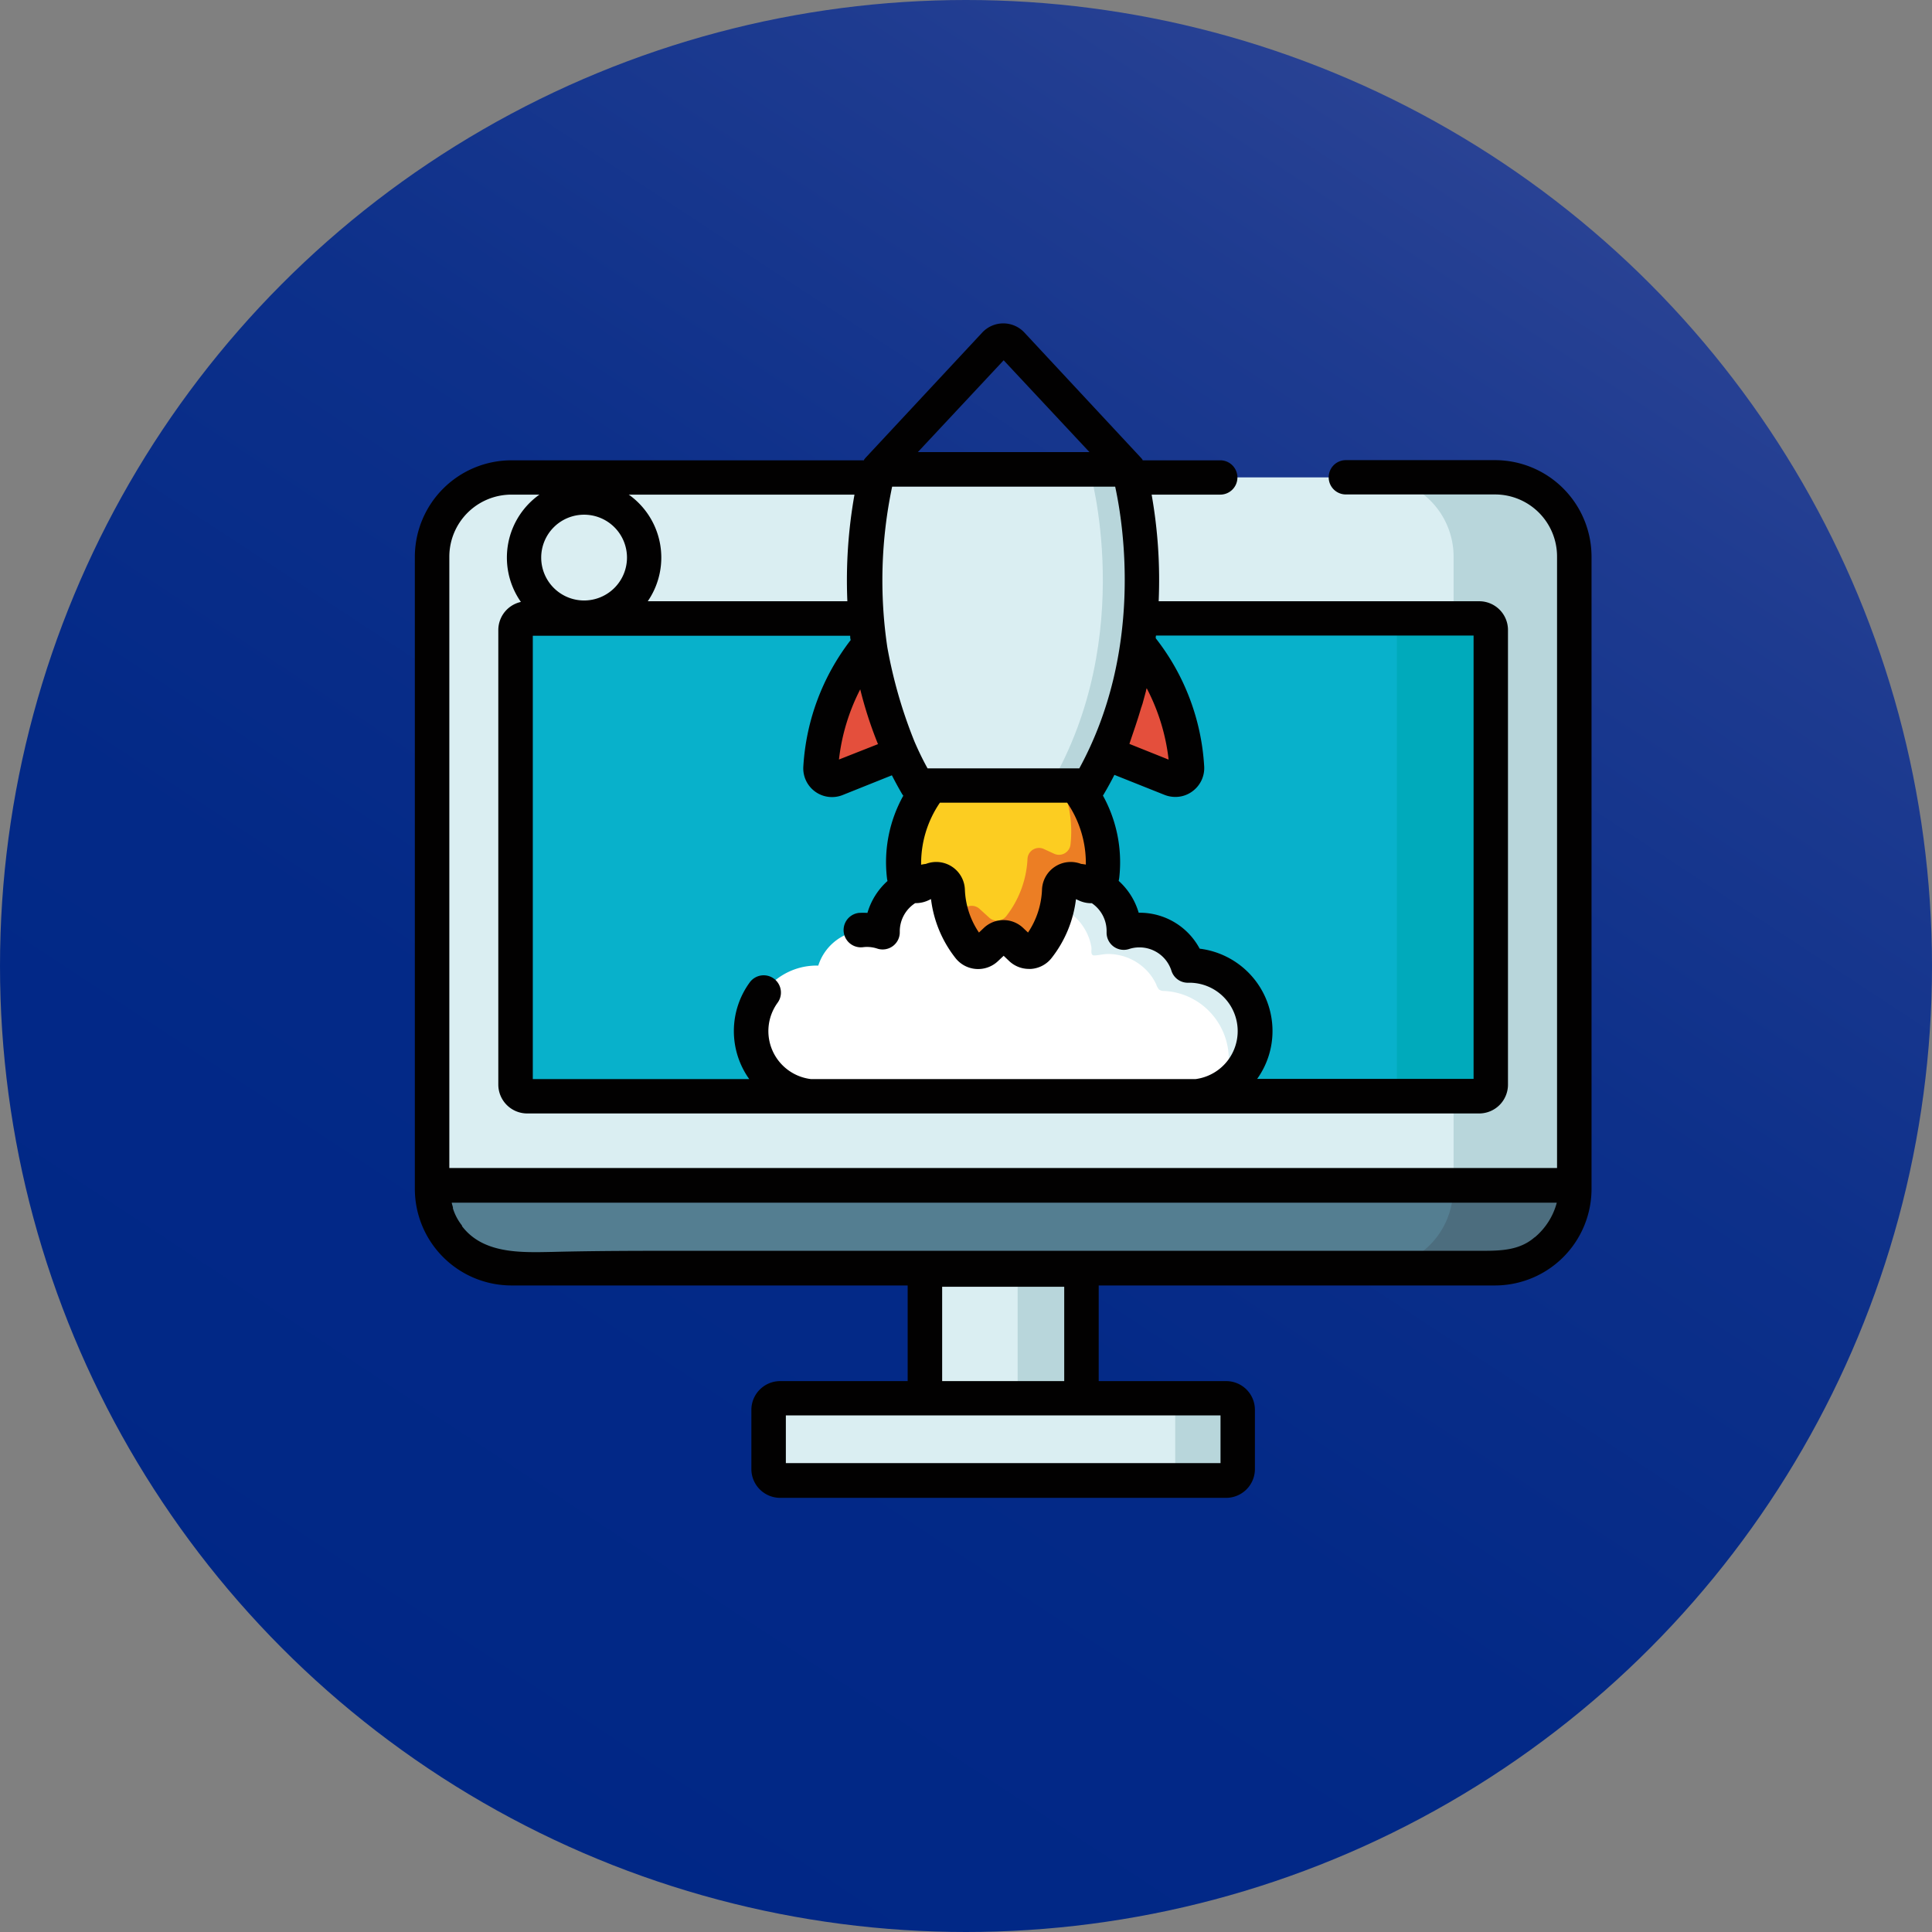
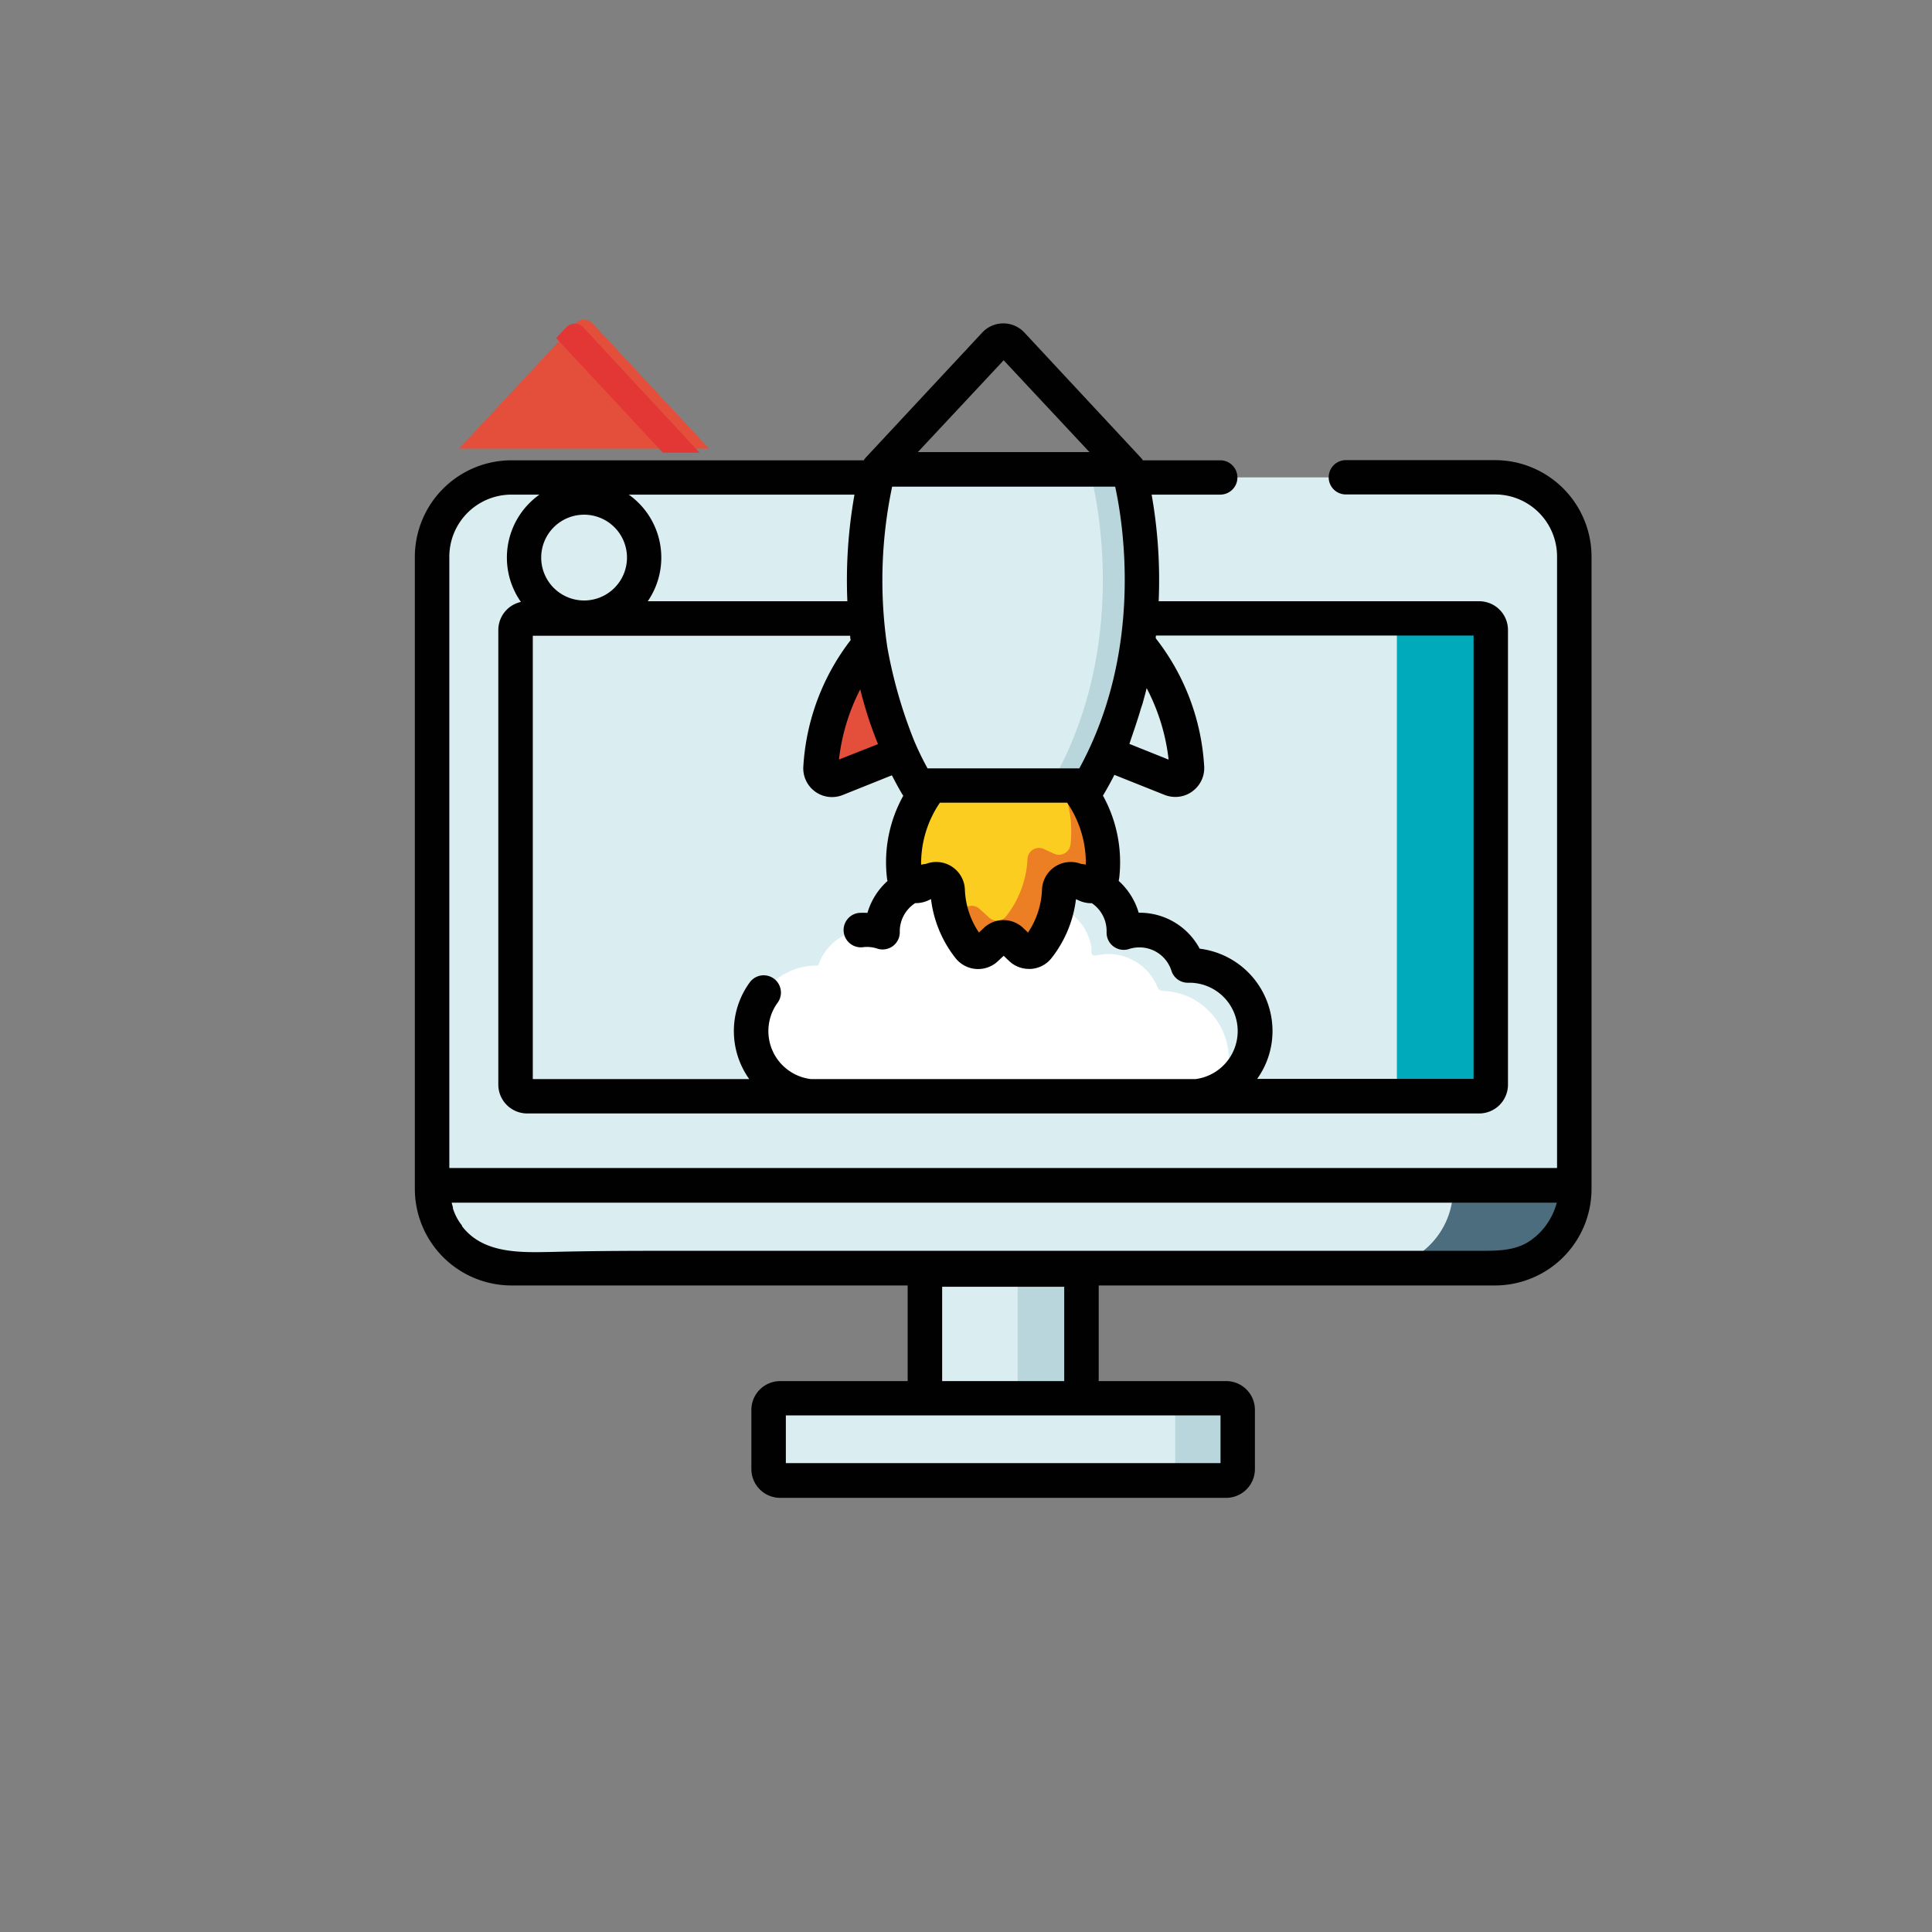
<svg xmlns="http://www.w3.org/2000/svg" viewBox="0 0 225.22 225.22">
  <rect x="0" y="0" width="225.22" height="225.22" fill="#808080" stroke="none" />
  <defs>
    <style>.cls-1{fill:#e44f3c;}.cls-2{fill:#e23734;}.cls-3{fill:#9bd3e2;}.cls-4{fill:#6dc1d3;}.cls-5{fill:url(#Degradado_sin_nombre_2);}.cls-6{fill:#daeef2;}.cls-7{fill:#b8d6db;}.cls-8{fill:#08b1cb;}.cls-9{fill:#0ab;}.cls-10{fill:#547e91;}.cls-11{fill:#4c6d7e;}.cls-12{fill:#fff;}.cls-13{fill:#fccd21;}.cls-14{fill:#ec7e24;}.cls-15{fill:#020101;}</style>
    <linearGradient id="Degradado_sin_nombre_2" x1="47.92" y1="211.08" x2="189.86" y2="-4.96" gradientUnits="userSpaceOnUse">
      <stop offset="0" stop-color="#002786" />
      <stop offset="0.31" stop-color="#032987" />
      <stop offset="0.56" stop-color="#0d308a" />
      <stop offset="0.78" stop-color="#1e3b90" />
      <stop offset="0.92" stop-color="#2c4495" />
    </linearGradient>
  </defs>
  <g id="Capa_2" data-name="Capa 2">
    <g id="Capa_1-2" data-name="Capa 1">
      <path class="cls-1" d="M67.1,37.7,53.51,52.3H82.67L69.08,37.7A1.36,1.36,0,0,0,67.1,37.7Z" />
      <path class="cls-2" d="M81.55,52.77H77.27L64.83,39.41,66,38.17a1.36,1.36,0,0,1,2,0Z" />
      <circle class="cls-3" cx="68.09" cy="65" r="7.02" />
      <path class="cls-4" d="M75.11,65a7,7,0,0,1-9.32,6.63,7,7,0,0,0,0-13.27A7,7,0,0,1,75.11,65Z" />
-       <circle class="cls-5" cx="112.61" cy="112.61" r="112.61" />
      <path class="cls-6" d="M174.29,147.84H59.61a9.24,9.24,0,0,1-9.24-9.24V64.89a9.24,9.24,0,0,1,9.24-9.24H174.29a9.24,9.24,0,0,1,9.23,9.24V138.6A9.24,9.24,0,0,1,174.29,147.84Z" />
-       <path class="cls-7" d="M183.52,64.89V138.6a9.24,9.24,0,0,1-9.23,9.24H160.21a9.24,9.24,0,0,0,9.24-9.24V64.89a9.24,9.24,0,0,0-9.24-9.24h14.08A9.24,9.24,0,0,1,183.52,64.89Z" />
-       <path class="cls-8" d="M172.45,127.8h-111a1.34,1.34,0,0,1-1.34-1.34v-53a1.34,1.34,0,0,1,1.34-1.34h111a1.34,1.34,0,0,1,1.34,1.34v53A1.34,1.34,0,0,1,172.45,127.8Z" />
      <path class="cls-9" d="M172.45,127.8h-9.61V72.1h9.61a1.34,1.34,0,0,1,1.34,1.34v53A1.34,1.34,0,0,1,172.45,127.8Z" />
      <path class="cls-6" d="M143,172.62h-52a1.34,1.34,0,0,1-1.34-1.34v-6.91A1.34,1.34,0,0,1,90.94,163h52a1.34,1.34,0,0,1,1.34,1.34v6.91A1.34,1.34,0,0,1,143,172.62Z" />
      <path class="cls-7" d="M143,172.62h-6V163h6a1.34,1.34,0,0,1,1.34,1.34v6.91A1.34,1.34,0,0,1,143,172.62Z" />
      <rect class="cls-6" x="107.82" y="147.96" width="18.25" height="15.08" />
      <rect class="cls-7" x="118.63" y="147.96" width="7.44" height="15.08" />
-       <path class="cls-10" d="M183.52,138.19v.41a9.24,9.24,0,0,1-9.23,9.24H59.61a9.24,9.24,0,0,1-9.24-9.24v-.41Z" />
      <path class="cls-11" d="M183.52,138.19v.41a9.24,9.24,0,0,1-9.23,9.24H160.15a9.24,9.24,0,0,0,9.24-9.24v-.41Z" />
      <path class="cls-12" d="M138.68,112.55h-.18a5.94,5.94,0,0,0-5.65-4.12,6,6,0,0,0-1.82.28v-.09a5.94,5.94,0,0,0-5.94-5.94,5.87,5.87,0,0,0-3.21.95,5.94,5.94,0,0,0-9.86,0,5.94,5.94,0,0,0-9.16,5s0,.06,0,.09a6.13,6.13,0,0,0-1.82-.28,5.92,5.92,0,0,0-5.65,4.12h-.19a7.65,7.65,0,0,0,0,15.3h43.47a7.65,7.65,0,1,0,0-15.3Z" />
      <path class="cls-6" d="M146.33,120.2a7.65,7.65,0,0,1-3.82,6.63,8,8,0,0,0-2.82-10,7.81,7.81,0,0,0-4-1.31.9.9,0,0,1-.6-.19,1.73,1.73,0,0,1-.3-.57,6.1,6.1,0,0,0-.54-.93,6.24,6.24,0,0,0-5.05-2.62c-.54,0-1.06.14-1.6.17s-.32-.63-.37-.94a5.84,5.84,0,0,0-.25-1,6.36,6.36,0,0,0-1-1.83,6.25,6.25,0,0,0-4.87-2.37,6.06,6.06,0,0,0-2.11.38c-.34.12-.64.3-1,.45s-.4,0-.58-.26a7,7,0,0,0-.52-.57,6.3,6.3,0,0,0-1.25-.94,6.19,6.19,0,0,0-3-.81,4.41,4.41,0,0,0-.52,0,5.93,5.93,0,0,1,9.74.17,5.87,5.87,0,0,1,3.21-.95,5.94,5.94,0,0,1,5.94,5.94v.09a6,6,0,0,1,1.81-.28,6,6,0,0,1,5.66,4.12h.18A7.64,7.64,0,0,1,146.33,120.2Z" />
      <path class="cls-1" d="M101.34,75.21s-5,5.06-5.65,14.25a1.35,1.35,0,0,0,1.84,1.35l7.48-3A54.9,54.9,0,0,1,101.34,75.21Z" />
-       <path class="cls-1" d="M132.67,75.21s5,5.06,5.65,14.25a1.34,1.34,0,0,1-1.83,1.35l-7.48-3A55.88,55.88,0,0,0,132.67,75.21Z" />
      <path class="cls-6" d="M131.53,54.72H102.37S96.69,74,107,91.58h20C137.2,74,131.53,54.72,131.53,54.72Z" />
      <path class="cls-7" d="M126.94,91.58h-4.53C132.67,74,127,54.72,127,54.72h4.53S137.2,74,126.94,91.58Z" />
      <path class="cls-7" d="M112,103.63l-.22-.13a2,2,0,0,1,.34,0A.88.88,0,0,0,112,103.63Z" />
      <path class="cls-13" d="M125.36,91.58H108.53a14.33,14.33,0,0,0-3.1,10.55,1.35,1.35,0,0,0,1.9,1.06l1.21-.56a1.34,1.34,0,0,1,1.9,1.15,11.76,11.76,0,0,0,2.48,6.68,1.34,1.34,0,0,0,2,.16l1.1-1.05a1.35,1.35,0,0,1,1.85,0l1.11,1.05a1.33,1.33,0,0,0,2-.16,11.69,11.69,0,0,0,2.48-6.68,1.34,1.34,0,0,1,1.9-1.15l1.22.56a1.34,1.34,0,0,0,1.89-1.06A14.33,14.33,0,0,0,125.36,91.58Z" />
      <path class="cls-14" d="M128.46,102.13a1.34,1.34,0,0,1-1.89,1.06l-1.22-.56a1.34,1.34,0,0,0-1.9,1.15,11.69,11.69,0,0,1-2.48,6.68,1.33,1.33,0,0,1-2,.16l-1.11-1.05a1.35,1.35,0,0,0-1.85,0l-1.1,1.05a1.34,1.34,0,0,1-2-.16,12.11,12.11,0,0,1-1.84-3.36l.17-.14,1.11-1a1.35,1.35,0,0,1,1.85,0l1.1,1a1.36,1.36,0,0,0,2-.16,11.76,11.76,0,0,0,2.48-6.69,1.34,1.34,0,0,1,1.9-1.14l1.22.56a1.35,1.35,0,0,0,1.89-1.07,13.69,13.69,0,0,0-1-6.88h1.51A14.33,14.33,0,0,1,128.46,102.13Z" />
      <path class="cls-15" d="M185.53,138.17V64.89a11.26,11.26,0,0,0-11.24-11.25h-17.4a2,2,0,1,0,0,4h17.4a7.23,7.23,0,0,1,7.22,7.23v71.29H52.38V64.89a7.24,7.24,0,0,1,7.23-7.23h40a57,57,0,0,0-.83,12.43H61.44a3.36,3.36,0,0,0-3.35,3.35v53a3.37,3.37,0,0,0,3.35,3.36h111a3.36,3.36,0,0,0,3.35-3.36v-53a3.35,3.35,0,0,0-3.35-3.35H135.07a57.09,57.09,0,0,0-.82-12.43h8a2,2,0,0,0,0-4h-9.06a.25.25,0,0,0,0-.07l-.06-.08-.12-.14-13.59-14.6a3.36,3.36,0,0,0-4.92,0h0l-13.6,14.6a1.71,1.71,0,0,0-.11.14l-.07.08a.25.25,0,0,1,0,.07H59.61A11.27,11.27,0,0,0,48.36,64.89V138.6a11.27,11.27,0,0,0,11.25,11.25h46.2V161H90.94a3.36,3.36,0,0,0-3.35,3.35v6.91a3.36,3.36,0,0,0,3.35,3.35h52a3.36,3.36,0,0,0,3.35-3.35v-6.91A3.35,3.35,0,0,0,143,161H128.08V149.85h46.2a11.26,11.26,0,0,0,11.25-11.25v-.43Zm-46.15-12.38H94.52a5.63,5.63,0,0,1-3.87-8.9,2,2,0,1,0-3.25-2.37,9.63,9.63,0,0,0-.06,11.27H62.11V74.11h37c0,.16,0,.33.06.5a26.7,26.7,0,0,0-5.52,14.7,3.35,3.35,0,0,0,4.58,3.37l5.74-2.3c.38.74.78,1.48,1.21,2.21l.12.17a15.92,15.92,0,0,0-1.9,9.62,1.8,1.8,0,0,0,.06.32,8,8,0,0,0-2.34,3.72,9.34,9.34,0,0,0-1,0,2,2,0,0,0,.47,4,3.77,3.77,0,0,1,1.67.16,2,2,0,0,0,2.63-1.95v-.06a3.92,3.92,0,0,1,1.8-3.29,3.45,3.45,0,0,0,1.5-.31l.34-.16a13.78,13.78,0,0,0,2.82,6.83,3.36,3.36,0,0,0,5,.39l.65-.61.64.61a3.35,3.35,0,0,0,2.31.92h.25a3.34,3.34,0,0,0,2.41-1.3,13.78,13.78,0,0,0,2.82-6.83l.35.16a3.42,3.42,0,0,0,1.5.31A3.92,3.92,0,0,1,129,108.6v.08a2,2,0,0,0,2.62,1.95,3.81,3.81,0,0,1,1.2-.19,3.91,3.91,0,0,1,3.74,2.73,2,2,0,0,0,2,1.39h.13a5.64,5.64,0,0,1,.7,11.23Zm-32-25a12.53,12.53,0,0,1,2.19-7.22h14.83a12.45,12.45,0,0,1,2.18,7.22,5.21,5.21,0,0,0-.55-.08,3.35,3.35,0,0,0-4.56,3,9.64,9.64,0,0,1-1.63,5l-.55-.52a3.33,3.33,0,0,0-4.62,0l-.55.52a9.57,9.57,0,0,1-1.64-5,3.34,3.34,0,0,0-4.55-3A4.85,4.85,0,0,0,107.35,100.81Zm27.4-26.7h37v51.68H146.55a9.57,9.57,0,0,0,1.79-5.59,9.67,9.67,0,0,0-8.49-9.59,7.92,7.92,0,0,0-7-4.19h-.11a8,8,0,0,0-2.33-3.71l.06-.33a16.07,16.07,0,0,0-1.9-9.62,1,1,0,0,0,.11-.17c.44-.74.85-1.49,1.23-2.24l5.84,2.33a3.39,3.39,0,0,0,1.25.24,3.3,3.3,0,0,0,2-.65,3.36,3.36,0,0,0,1.37-3,26.72,26.72,0,0,0-5.63-14.83C134.72,74.36,134.73,74.23,134.75,74.11Zm-1.69,8.29v0c0-.11.07-.23.1-.35.14-.5.27-1,.4-1.47,0-.11.06-.23.08-.34a23.63,23.63,0,0,1,2.56,8.33l-4.57-1.83C132,85.66,132.54,84.2,133.06,82.4ZM117,42l10,10.7H107ZM104,56.73h26c1,4.57,3.25,19.23-4.18,32.84H108.13c-.56-1-1.07-2.07-1.52-3.11a55.35,55.35,0,0,1-3.17-11A53,53,0,0,1,104,56.73Zm-1.61,30L97.8,88.54a23.72,23.72,0,0,1,2.48-8.18A47,47,0,0,0,102.34,86.72ZM142.28,165v5.56H91.61V165h50.67Zm-32.45-4V150h14.23V161Zm69.07-16.77c-1.72,1.51-3.89,1.58-6.05,1.58H79.75c-5.12,0-10.26,0-15.36.13-3.66.07-8.06.25-10.53-3a.18.18,0,0,1,0-.07,6.16,6.16,0,0,1-1.06-2s0-.07,0-.11-.09-.32-.13-.48l0-.08h124c1.6,0,3.22,0,4.81,0A7.9,7.9,0,0,1,178.9,144.25Z" />
      <path class="cls-15" d="M68.09,74a9,9,0,1,0-9-9A9,9,0,0,0,68.09,74Zm0-14a5,5,0,1,1-5,5A5,5,0,0,1,68.09,60Z" />
    </g>
  </g>
</svg>